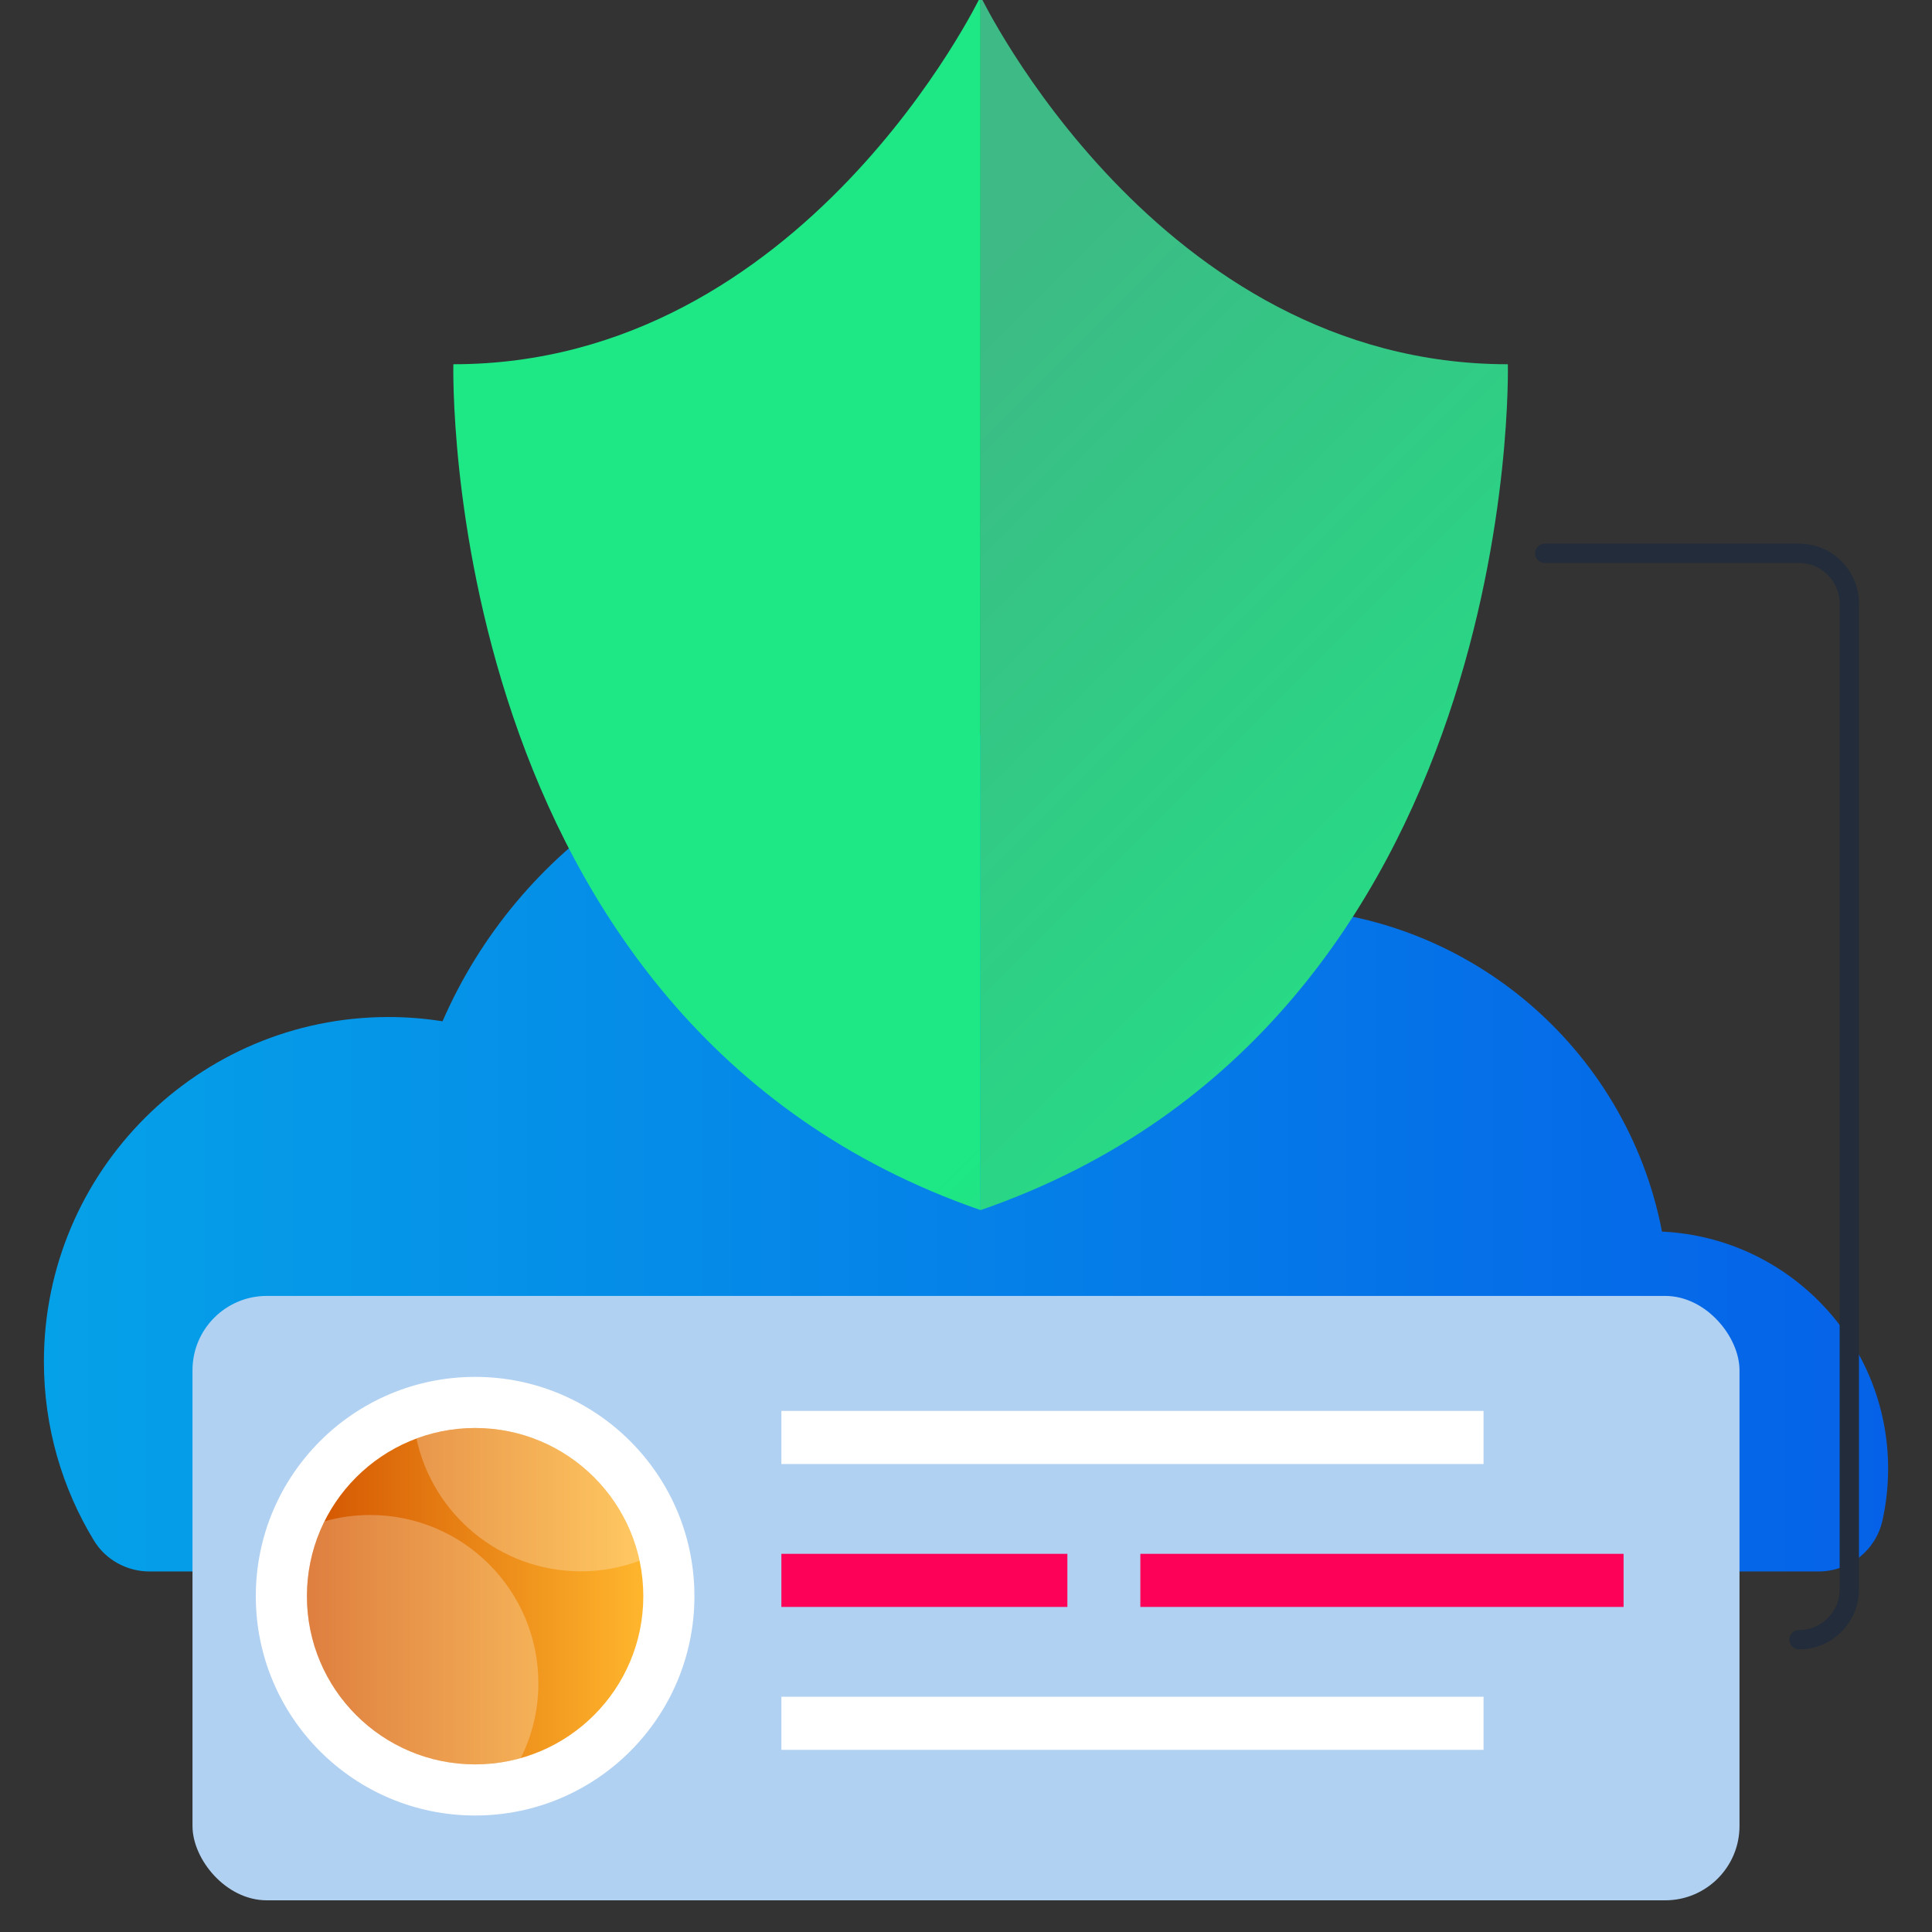
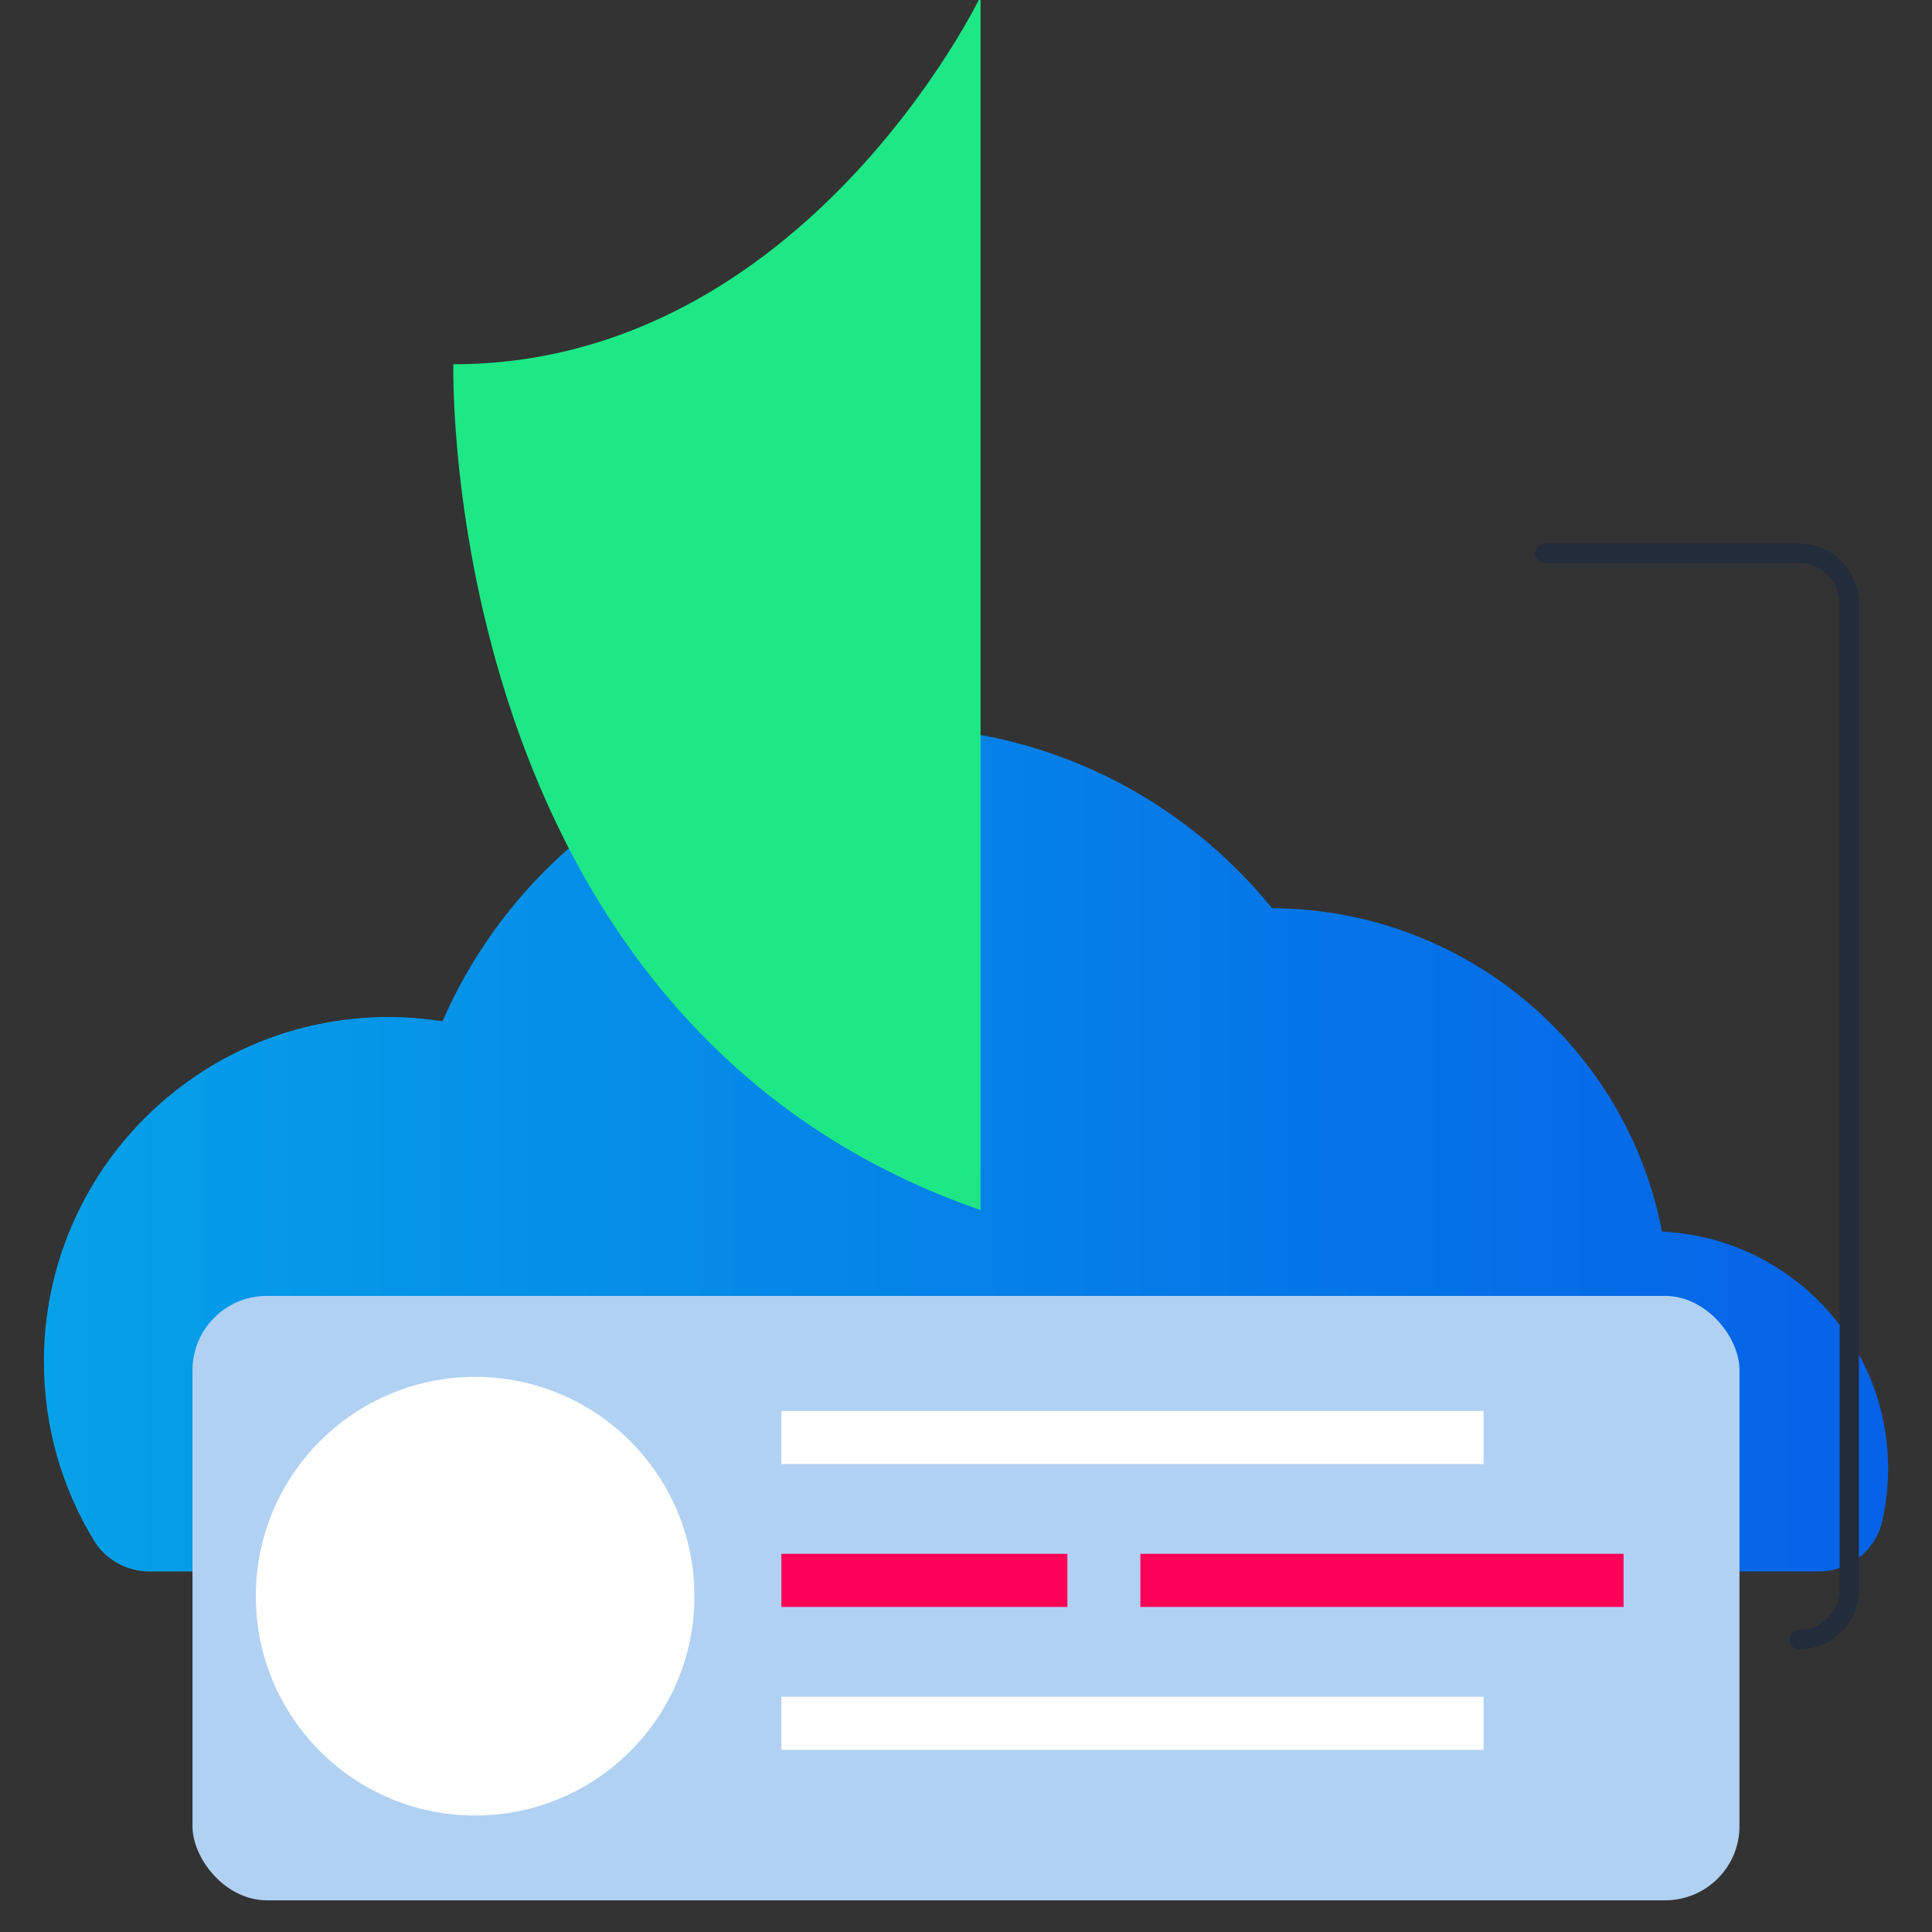
<svg xmlns="http://www.w3.org/2000/svg" xmlns:xlink="http://www.w3.org/1999/xlink" id="Layer_1" viewBox="0 0 150 150">
  <rect x="0" y="0" width="150" height="150" fill="#333333" stroke="none" />
  <defs>
    <style>.cls-1{fill:#b1d1f2;}.cls-2{fill:url(#linear-gradient-2);}.cls-3{fill:#fff;}.cls-4{fill:#fd0057;}.cls-5{fill:url(#linear-gradient-3);}.cls-6{fill:url(#linear-gradient);}.cls-7{fill:none;stroke:#222c3a;stroke-linecap:round;stroke-linejoin:round;stroke-width:1.5px;}.cls-8{opacity:.25;}.cls-9{fill:url(#linear-gradient-4);}</style>
    <linearGradient id="linear-gradient" x1="3.408" y1="89.22" x2="146.592" y2="89.22" gradientUnits="userSpaceOnUse">
      <stop offset="0" stop-color="#05a1e8" />
      <stop offset="1" stop-color="#0562e8" />
    </linearGradient>
    <linearGradient id="linear-gradient-2" x1="120.289" y1="95.015" x2="94.922" y2="69.648" gradientUnits="userSpaceOnUse">
      <stop offset="0" stop-color="#3dba85" />
      <stop offset="1" stop-color="#1de885" />
    </linearGradient>
    <linearGradient id="linear-gradient-3" x1="66.309" y1="30.821" x2="126.697" y2="91.209" xlink:href="#linear-gradient-2" />
    <linearGradient id="linear-gradient-4" x1="23.829" y1="123.928" x2="49.946" y2="123.928" gradientUnits="userSpaceOnUse">
      <stop offset="0" stop-color="#d35400" />
      <stop offset="1" stop-color="#ffb62d" />
    </linearGradient>
  </defs>
  <path class="cls-6" d="M146.592,114.033c0,1.386-.153,2.737-.444,4.037-.517,2.31-2.59,3.939-4.957,3.939H11.616c-1.757,0-3.406-.897-4.32-2.397-2.466-4.048-3.887-8.807-3.887-13.891,0-14.777,11.983-26.76,26.76-26.76,1.424,0,2.827,.115,4.19,.331,5.85-13.454,19.264-22.86,34.87-22.86,11.922,0,22.563,5.492,29.533,14.082,15.04,.067,27.543,10.85,30.275,25.107,9.77,.452,17.556,8.522,17.556,18.413Z" />
  <g>
    <path class="cls-2" d="M76.13-.276s-13.721,28.556-40.931,28.556c0,0-1.279,51.059,40.931,65.671" />
-     <path class="cls-5" d="M76.138-.276s13.721,28.556,40.931,28.556c0,0,1.279,51.059-40.931,65.671" />
  </g>
  <g>
    <rect class="cls-1" x="14.945" y="100.615" width="120.109" height="46.925" rx="5.77" ry="5.77" />
    <rect class="cls-3" x="60.666" y="109.543" width="54.516" height="4.123" />
    <rect class="cls-3" x="60.666" y="131.735" width="54.516" height="4.123" />
    <rect class="cls-4" x="60.666" y="120.639" width="22.205" height="4.123" />
    <rect class="cls-4" x="88.536" y="120.639" width="37.518" height="4.123" />
    <g>
      <circle class="cls-3" cx="36.888" cy="123.928" r="17.027" />
-       <circle class="cls-9" cx="36.888" cy="123.928" r="13.059" />
      <g class="cls-8">
        <path class="cls-3" d="M41.799,130.685c0,2.087-.487,4.057-1.366,5.809-1.127,.325-2.316,.493-3.545,.493-7.211,0-13.061-5.845-13.061-13.056,0-2.087,.493-4.062,1.366-5.814,1.127-.325,2.316-.493,3.544-.493,7.216,0,13.061,5.85,13.061,13.061Z" />
-         <path class="cls-3" d="M49.65,121.179c-1.417,.528-2.95,.818-4.55,.818-6.266,0-11.502-4.418-12.766-10.308,1.417-.528,2.95-.818,4.555-.818,6.266,0,11.502,4.413,12.761,10.308Z" />
      </g>
    </g>
  </g>
  <path class="cls-7" d="M139.677,127.305h0c2.156,0,3.903-1.748,3.903-3.903V46.862c0-2.156-1.748-3.903-3.903-3.903h-19.742" />
</svg>